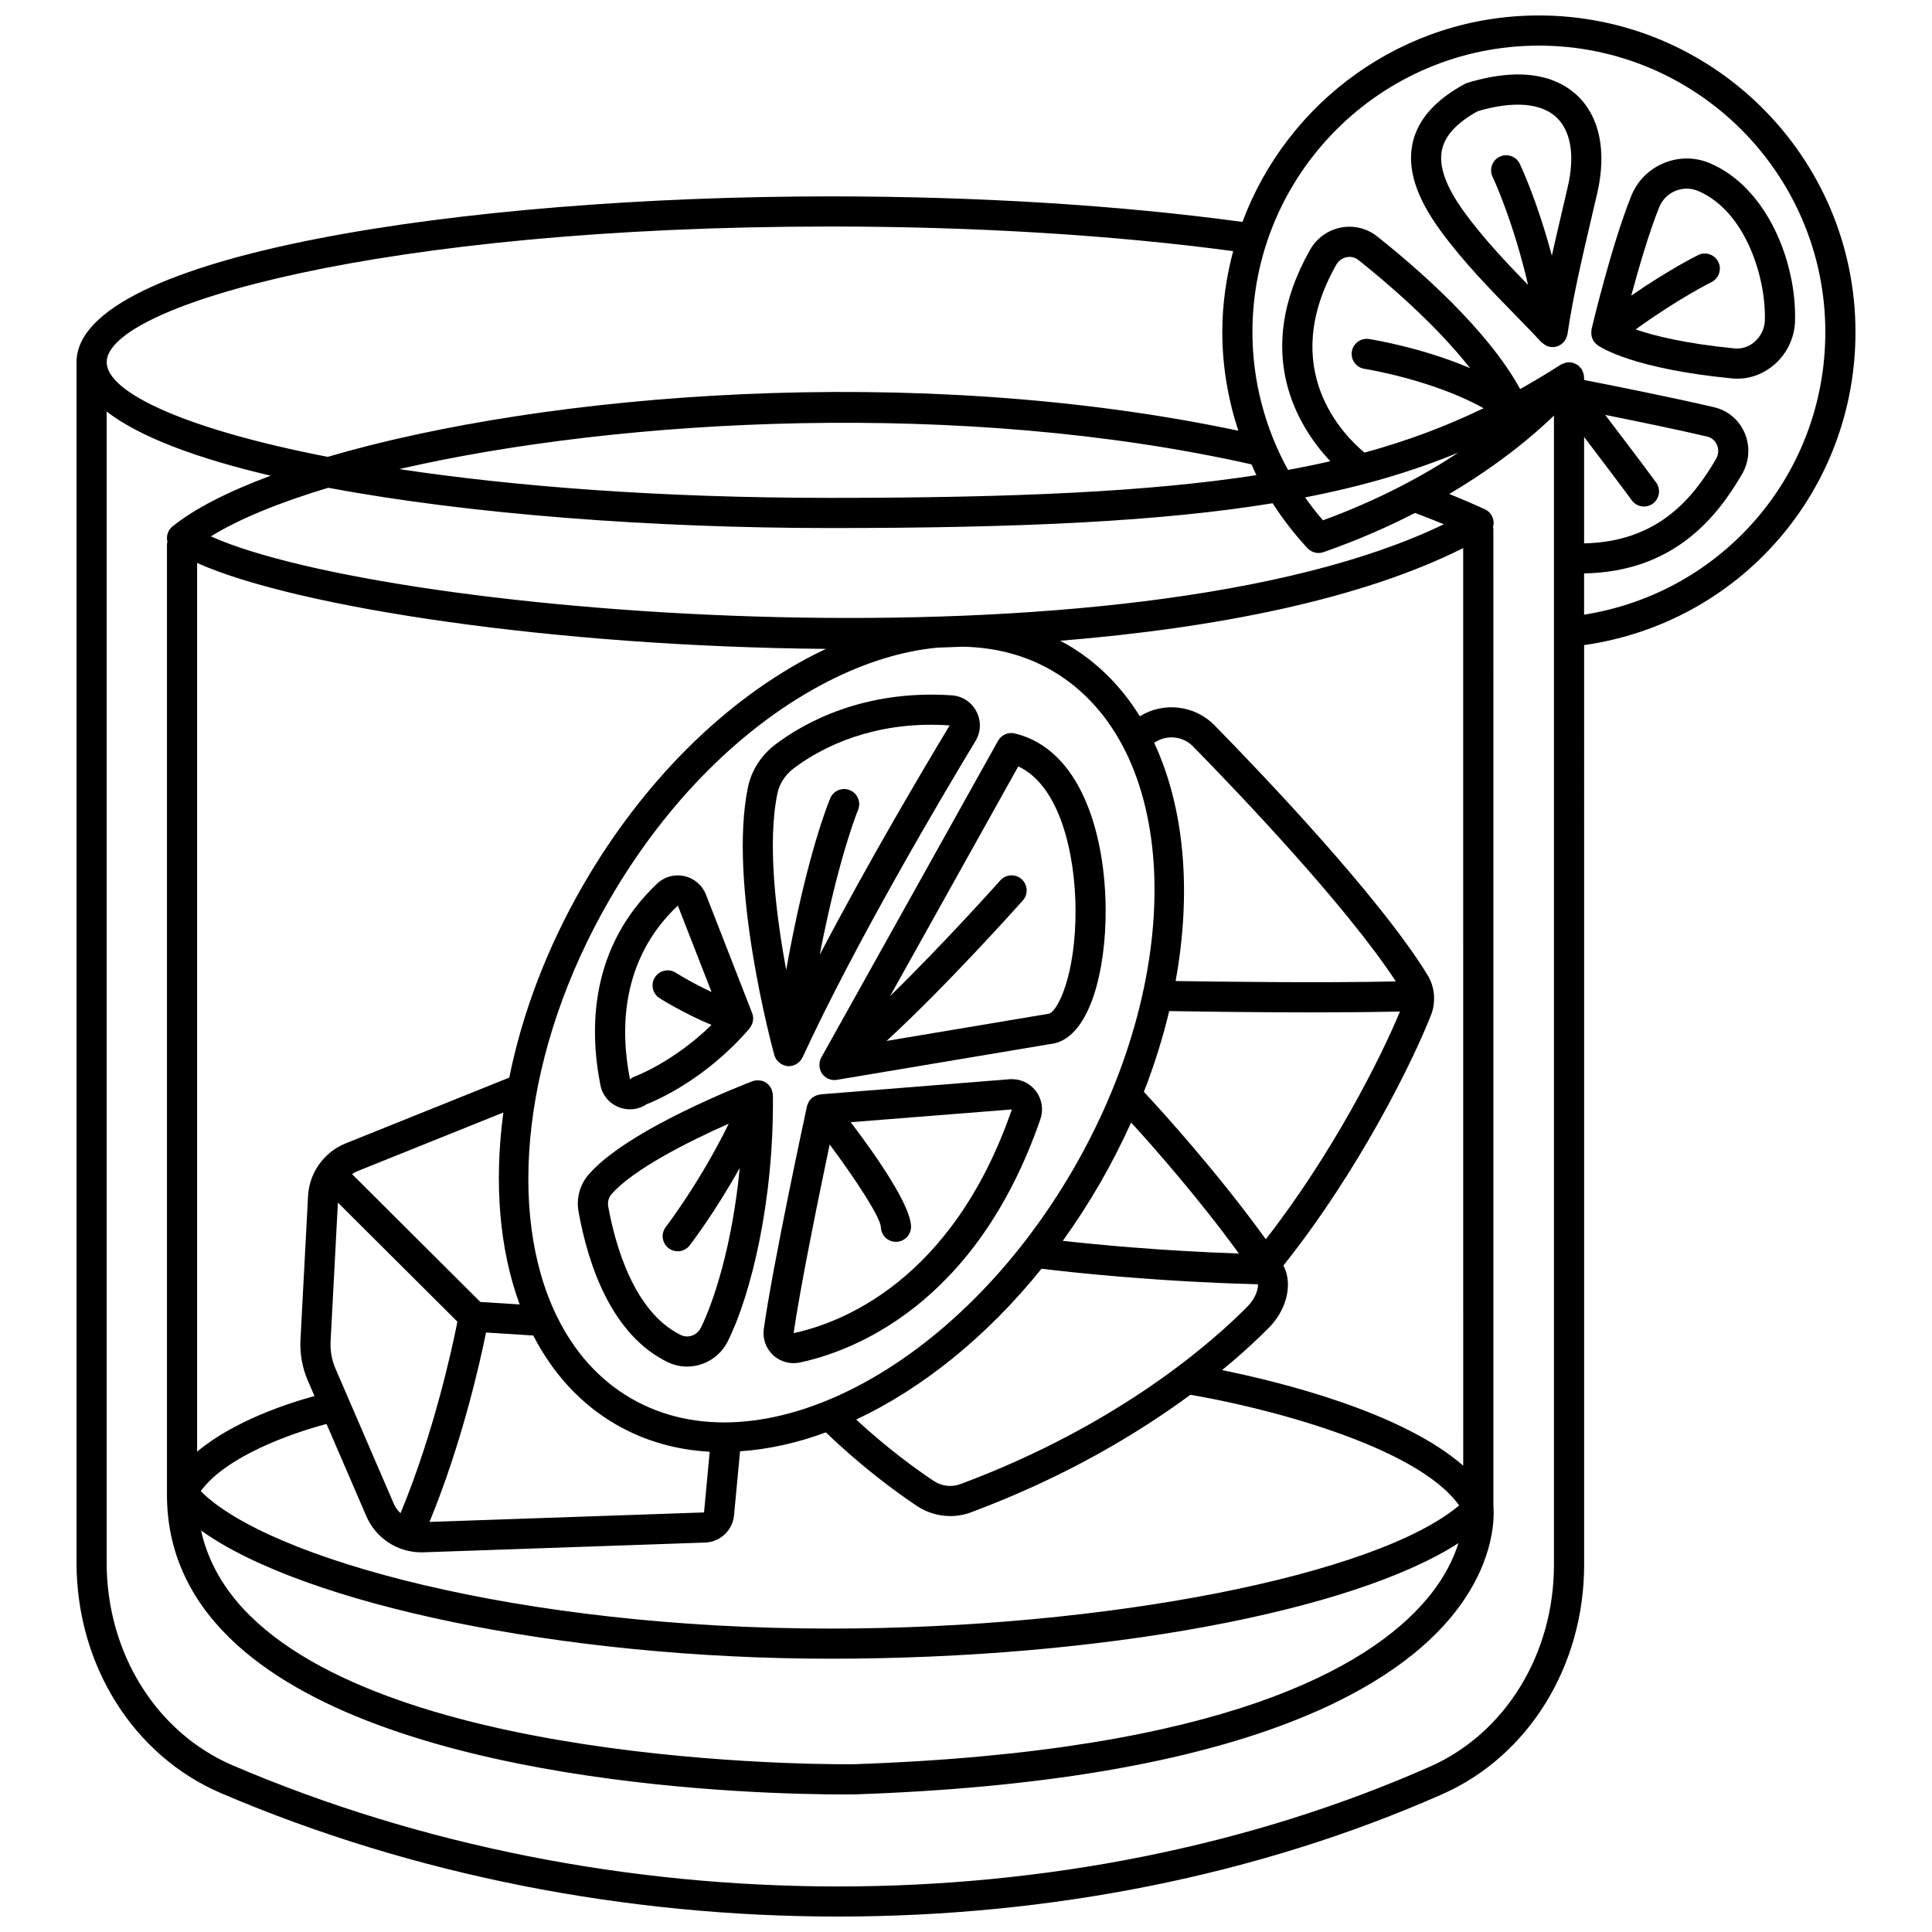
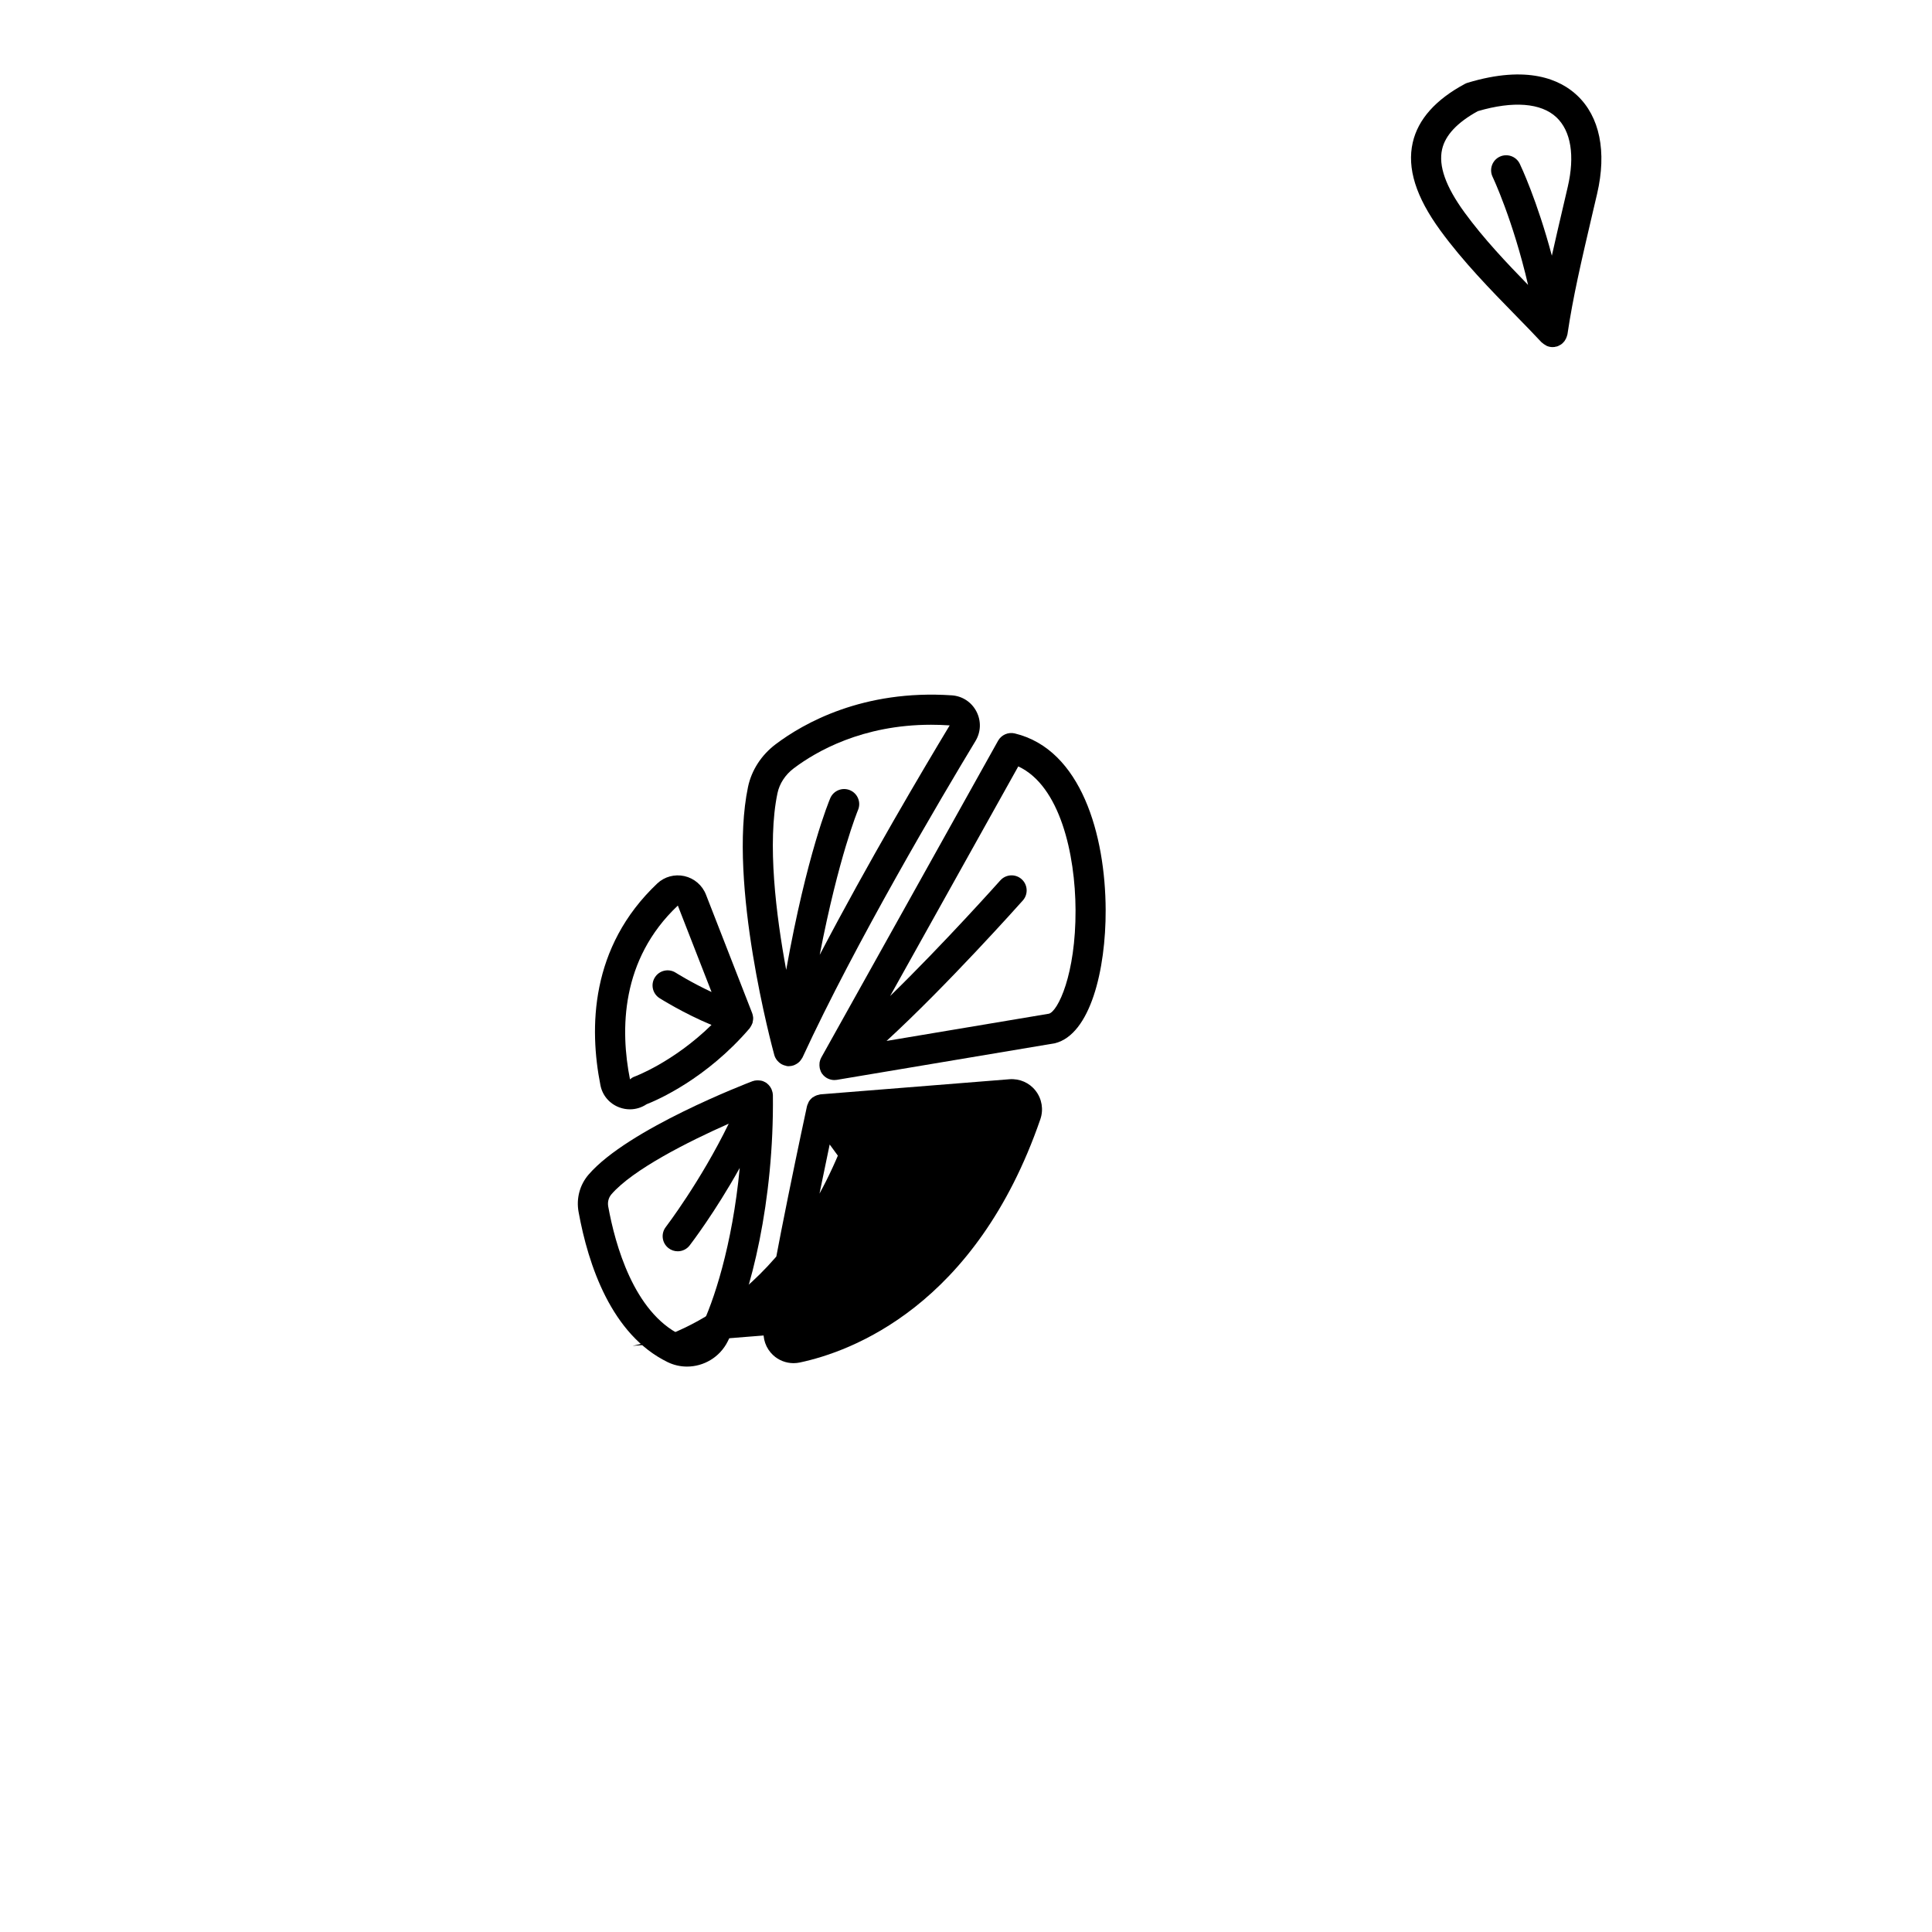
<svg xmlns="http://www.w3.org/2000/svg" width="800px" height="800px" version="1.1" viewBox="144 144 512 512">
  <defs>
    <clipPath id="a">
-       <path d="m164 148.09h472v503.81h-472z" />
-     </clipPath>
+       </clipPath>
  </defs>
  <path d="m567.25 195.36c2.602-11.172 0.711-20.445-5.324-26.105-4.441-4.164-13.078-8.121-28.969-3.328-0.254 0.074-0.5 0.176-0.734 0.301-7.773 4.172-12.43 9.402-13.832 15.547-1.551 6.797 0.832 14.402 7.293 23.266 6.031 8.281 13.426 15.84 19.945 22.512 2.426 2.481 4.758 4.871 6.902 7.168 0.047 0.051 0.117 0.066 0.164 0.117 0.27 0.258 0.566 0.457 0.895 0.633 0.129 0.066 0.234 0.164 0.367 0.215 0.465 0.184 0.961 0.301 1.484 0.301h0.004 0.004c0.199 0 0.402-0.016 0.605-0.043 0.074-0.012 0.137-0.059 0.211-0.074 0.121-0.023 0.242-0.016 0.363-0.055 0.27-0.082 0.508-0.219 0.746-0.355 0.066-0.035 0.145-0.055 0.207-0.102 0.387-0.246 0.715-0.562 0.996-0.922 0.07-0.094 0.125-0.191 0.188-0.293 0.191-0.297 0.34-0.609 0.449-0.953 0.039-0.125 0.082-0.242 0.113-0.371 0.016-0.078 0.055-0.152 0.066-0.23 1.477-9.953 3.59-19 6.793-32.695zm-7.785-1.812-1.055 4.523c-1.172 5.008-2.219 9.492-3.152 13.688-3.914-14.684-8.25-23.832-8.504-24.355-0.953-1.98-3.336-2.812-5.328-1.871-1.988 0.953-2.824 3.344-1.871 5.332 0.066 0.137 5.363 11.301 9.402 28.641-5.711-5.863-11.82-12.32-16.824-19.18-5.016-6.883-6.965-12.375-5.957-16.781 0.848-3.715 4.031-7.109 9.469-10.09 9.375-2.758 16.762-2.18 20.812 1.621 3.871 3.637 4.938 10.195 3.008 18.473z" />
-   <path d="m597.18 187.27c-3.93-1.676-8.277-1.695-12.246-0.051-3.981 1.648-7.051 4.754-8.652 8.746-5.238 13.07-10.301 34.414-10.512 35.316-0.02 0.09-0.008 0.176-0.02 0.266-0.023 0.148-0.027 0.293-0.035 0.445-0.016 0.34 0.008 0.668 0.07 0.992 0.027 0.137 0.043 0.27 0.09 0.398 0.141 0.453 0.34 0.883 0.637 1.258 0.004 0.008 0.008 0.016 0.012 0.023 0.02 0.027 0.051 0.031 0.074 0.059 0.215 0.266 0.453 0.512 0.738 0.719 0.891 0.637 9.434 6.293 35.66 8.844 0.477 0.047 0.949 0.07 1.426 0.07 3.59 0 7.059-1.324 9.879-3.805 3.293-2.894 5.258-7.031 5.398-11.355 0.484-15.441-7.234-35.395-22.52-41.926zm11.836 47.289c-1.52 1.332-3.398 1.945-5.258 1.781-13.27-1.289-21.516-3.394-26.289-5.035 11.234-8.148 19.973-12.488 20.078-12.539 1.977-0.973 2.797-3.367 1.824-5.344-0.973-1.98-3.367-2.812-5.344-1.824-0.391 0.191-7.719 3.824-17.727 10.746 1.949-7.234 4.676-16.617 7.394-23.406 0.797-1.977 2.32-3.519 4.297-4.34 1.961-0.816 4.106-0.812 6.043 0.02 12.77 5.453 18.02 23.355 17.668 34.328-0.066 2.129-1.047 4.172-2.688 5.613z" />
  <path d="m349.56 341.23c-3.801 2.871-6.41 6.902-7.336 11.355-5.344 25.605 6.453 69.098 6.981 71.027 0.004 0.012 0.008 0.02 0.012 0.031 0.129 0.457 0.348 0.863 0.609 1.23 0.082 0.117 0.184 0.203 0.277 0.312 0.219 0.246 0.465 0.469 0.738 0.656 0.129 0.09 0.254 0.168 0.395 0.238 0.328 0.172 0.676 0.289 1.047 0.359 0.09 0.016 0.156 0.07 0.242 0.082 0.047 0.008 0.098 0.004 0.145 0.008 0.02 0 0.035 0.012 0.059 0.012 0.113 0.008 0.219 0.012 0.332 0.012h0.004c0.004 0 0.008-0.004 0.016-0.004 0.445-0.004 0.863-0.094 1.27-0.23 0.129-0.043 0.238-0.109 0.363-0.168 0.277-0.129 0.527-0.277 0.766-0.461 0.117-0.094 0.223-0.18 0.332-0.285 0.215-0.207 0.398-0.445 0.566-0.703 0.074-0.117 0.16-0.215 0.219-0.34 0.023-0.047 0.062-0.082 0.082-0.133 14.074-30.504 36.746-68.812 45.84-83.859 1.449-2.398 1.543-5.316 0.246-7.816-1.289-2.484-3.719-4.086-6.504-4.281-23.547-1.602-39.367 7.422-46.699 12.957zm11.672 55.824c5.016-25.98 10.09-38.238 10.152-38.395 0.859-2.031-0.082-4.375-2.117-5.238-2.027-0.859-4.371 0.082-5.238 2.106-0.301 0.703-6.219 14.898-11.68 45.508-2.684-14.504-5.07-33.641-2.312-46.82 0.535-2.562 2.074-4.91 4.332-6.613 5.918-4.465 18.168-11.535 36.367-11.535 1.598 0 3.25 0.055 4.941 0.168-6.891 11.426-21.543 36.137-34.445 60.82z" />
  <path d="m361.21 425.49c-0.02 0.109-0.016 0.215-0.027 0.324-0.039 0.359-0.027 0.715 0.031 1.07 0.02 0.129 0.039 0.25 0.07 0.375 0.121 0.449 0.293 0.879 0.562 1.27l0.016 0.016c0.004 0.004 0.004 0.008 0.004 0.012 0.008 0.008 0.016 0.012 0.023 0.02 0.379 0.52 0.863 0.93 1.414 1.211 0.016 0.008 0.035 0.012 0.055 0.02 0.543 0.266 1.137 0.414 1.754 0.414h0.004 0.004c0.215 0 0.43-0.02 0.652-0.051l57.801-9.699c9.367-2.336 13.496-19.43 13.438-35.34-0.078-19.82-6.449-42.52-24.09-46.766-1.73-0.414-3.547 0.375-4.422 1.938l-46.867 83.98c-0.211 0.379-0.34 0.789-0.422 1.207zm52.645-78.383c11.047 5.125 15.113 23.223 15.176 38.051 0.066 17.105-4.691 26.883-7.07 27.488l-43.016 7.211c15.973-14.648 35.113-36.098 36.121-37.23 1.465-1.648 1.32-4.176-0.332-5.641-1.648-1.469-4.172-1.312-5.641 0.328-0.211 0.238-14.996 16.812-29.199 30.641z" />
  <path d="m308.18 437.49c0.902 0.332 1.832 0.492 2.758 0.492 1.555 0 3.082-0.457 4.406-1.344 2.898-1.133 15.805-6.727 27.293-20.098 0.043-0.047 0.062-0.109 0.105-0.16 0.094-0.117 0.164-0.242 0.238-0.371 0.141-0.227 0.254-0.461 0.348-0.707 0.027-0.074 0.078-0.133 0.105-0.207 0.016-0.055 0-0.117 0.016-0.172 0.117-0.457 0.18-0.918 0.133-1.391-0.004-0.035-0.02-0.066-0.023-0.105-0.039-0.32-0.109-0.637-0.227-0.941l-12.246-31.406c-0.969-2.481-3.106-4.316-5.715-4.906-2.586-0.57-5.273 0.148-7.188 1.957-17.852 16.879-18.047 38.379-15.066 53.449 0.531 2.746 2.43 4.953 5.062 5.91zm15.453-53.508 8.934 22.91c-5.316-2.484-9.43-5.074-9.488-5.113-1.859-1.188-4.332-0.645-5.516 1.219-1.188 1.859-0.648 4.328 1.211 5.516 0.32 0.199 6.41 4.043 13.781 7.102-10.156 9.926-20.344 13.676-20.453 13.715-0.422 0.148-0.801 0.418-1.152 0.703-2.594-13.094-2.492-31.715 12.684-46.051z" />
  <path d="m348.82 434.19c0-0.027-0.008-0.051-0.012-0.074-0.016-0.449-0.125-0.871-0.281-1.277-0.031-0.082-0.059-0.168-0.098-0.25-0.188-0.402-0.434-0.77-0.75-1.094-0.059-0.059-0.129-0.109-0.188-0.168-0.137-0.125-0.258-0.254-0.414-0.359-0.223-0.152-0.465-0.266-0.707-0.367-0.027-0.012-0.043-0.035-0.07-0.047-0.008-0.004-0.02 0-0.027-0.004-0.441-0.172-0.906-0.238-1.375-0.246-0.102 0-0.195-0.004-0.297 0-0.402 0.023-0.805 0.082-1.191 0.23-1.344 0.512-32.996 12.641-43.434 24.754-2.328 2.703-3.297 6.301-2.648 9.875 2.566 14.141 8.734 32.523 23.555 39.789 1.668 0.82 3.434 1.207 5.184 1.207 4.41 0 8.688-2.461 10.797-6.688 6.184-12.387 12.281-37.363 11.961-65.25 0-0.012-0.004-0.02-0.004-0.031zm-19.109 61.711c-0.992 1.984-3.371 2.832-5.309 1.883-12.453-6.106-17.383-23.953-19.215-34.043-0.215-1.184 0.094-2.359 0.84-3.231 5.629-6.535 20.359-13.98 31.09-18.719-7.457 15.305-16.57 27.238-16.676 27.379-1.348 1.75-1.023 4.254 0.727 5.602 0.727 0.562 1.582 0.832 2.438 0.832 1.195 0 2.383-0.535 3.164-1.559 0.379-0.496 6.711-8.762 13.262-20.527-1.945 20.59-6.988 35.715-10.32 42.383z" />
-   <path d="m411.53 430.01-50.082 4.004c-0.156 0.012-0.297 0.078-0.449 0.109-0.172 0.031-0.336 0.066-0.508 0.125-0.348 0.117-0.664 0.285-0.957 0.492-0.078 0.055-0.176 0.066-0.254 0.133-0.023 0.02-0.031 0.043-0.055 0.062-0.371 0.309-0.684 0.676-0.926 1.098-0.062 0.113-0.082 0.23-0.137 0.348-0.113 0.25-0.242 0.496-0.305 0.773-0.367 1.707-9.059 41.992-11.441 59.031-0.359 2.574 0.555 5.156 2.449 6.926 1.484 1.391 3.438 2.141 5.438 2.141 0.547 0 1.098-0.059 1.645-0.172 13.461-2.844 46.613-14.816 63.754-64.461 0.887-2.578 0.422-5.398-1.242-7.547-1.648-2.133-4.227-3.262-6.93-3.062zm-57.199 67.281c1.695-12.094 6.801-36.938 9.543-49.992 7.078 9.516 13.375 19.219 13.566 21.871 0.035 2.184 1.816 3.926 3.996 3.926h0.07c2.207-0.039 3.965-1.859 3.926-4.062-0.098-5.637-9.18-18.664-15.977-27.641l42.695-3.379c-15.805 45.785-45.719 56.688-57.82 59.277z" />
+   <path d="m411.53 430.01-50.082 4.004c-0.156 0.012-0.297 0.078-0.449 0.109-0.172 0.031-0.336 0.066-0.508 0.125-0.348 0.117-0.664 0.285-0.957 0.492-0.078 0.055-0.176 0.066-0.254 0.133-0.023 0.02-0.031 0.043-0.055 0.062-0.371 0.309-0.684 0.676-0.926 1.098-0.062 0.113-0.082 0.23-0.137 0.348-0.113 0.25-0.242 0.496-0.305 0.773-0.367 1.707-9.059 41.992-11.441 59.031-0.359 2.574 0.555 5.156 2.449 6.926 1.484 1.391 3.438 2.141 5.438 2.141 0.547 0 1.098-0.059 1.645-0.172 13.461-2.844 46.613-14.816 63.754-64.461 0.887-2.578 0.422-5.398-1.242-7.547-1.648-2.133-4.227-3.262-6.93-3.062zm-57.199 67.281c1.695-12.094 6.801-36.938 9.543-49.992 7.078 9.516 13.375 19.219 13.566 21.871 0.035 2.184 1.816 3.926 3.996 3.926h0.07c2.207-0.039 3.965-1.859 3.926-4.062-0.098-5.637-9.18-18.664-15.977-27.641c-15.805 45.785-45.719 56.688-57.82 59.277z" />
  <g clip-path="url(#a)">
    <path d="m635.72 232c0-46.262-37.637-83.902-83.902-83.902-35.988 0-66.668 22.824-78.559 54.719-32.406-4.422-70.055-6.773-109.22-6.773-96.84 0-199.76 15.398-199.76 43.945v318.08c0 27.18 15.035 51.18 38.305 61.141 50.91 21.797 107.43 32.699 163.51 32.699 55.836-0.004 111.23-10.812 160.14-32.43 22.828-10.094 37.578-33.953 37.578-60.781l-0.004-243.74c41.23-5.879 71.914-40.863 71.914-82.957zm-137.59-17.848c0.59-1.043 1.594-1.77 2.754-1.996 1.113-0.223 2.227 0.051 3.117 0.754 6.617 5.25 20.148 16.609 29.574 28.648-12.934-5.516-26.016-7.594-26.77-7.715-2.164-0.336-4.223 1.16-4.559 3.336-0.336 2.18 1.16 4.223 3.336 4.562 0.203 0.031 18.008 2.859 31.578 10.441-9.77 4.734-20.059 8.613-31.543 11.766-5.391-4.449-23.18-22.047-7.488-49.797zm84.758 57.711c-3.293-4.484-9.023-12.051-13.496-17.914 8.059 1.613 19.16 3.898 27.012 5.746 1.605 0.379 2.32 1.539 2.606 2.199 0.516 1.203 0.43 2.551-0.23 3.695-6.008 10.34-15.355 22.016-34.977 22.41v-28.195c4.324 5.68 9.566 12.602 12.648 16.797 1.301 1.777 3.809 2.16 5.586 0.855 1.773-1.32 2.156-3.82 0.852-5.594zm-52.387-7.93c-9.316 6.141-21.18 12.578-35.902 17.953-1.699-1.945-3.262-3.984-4.738-6.07 15.258-2.957 28.453-6.852 40.641-11.883zm-39.992 25.344c1.082 1.16 2.754 1.566 4.238 1.047 9.059-3.168 17.109-6.719 24.254-10.395 2.574 0.98 5.137 1.965 7.621 3.004-82.781 40.066-279.26 24.48-326.75 3.207 7.504-4.613 18.137-8.977 31.125-12.879 37.434 7.019 85.941 10.676 133.04 10.676 51.027 0 87.91-1.789 117.22-6.578 2.711 4.203 5.777 8.203 9.25 11.918zm-67.824 32.379c33.941 19.594 36.566 78.816 5.848 132.01-30.711 53.195-83.309 80.551-117.25 60.941-8.613-4.973-15.203-12.512-19.75-21.852-0.004-0.016-0.012-0.023-0.02-0.039-13.34-27.441-8.984-70.453 13.914-110.12 15.031-26.035 35.699-46.672 58.191-58.113 9.891-5.031 19.582-7.957 28.727-8.844 2.262-0.066 4.512-0.164 6.766-0.254 8.559 0.156 16.539 2.207 23.578 6.273zm52 168.49c-8.773 8.918-33.762 31.367-76.188 47.168-2.324 0.859-4.965 0.547-7.059-0.852-4.981-3.324-12.383-8.734-20.543-16.266 17.387-8.168 34.531-21.848 49.125-39.98 6.875 0.855 29.27 3.394 57.375 4.129 0.047 1.875-1.148 4.219-2.711 5.801zm-241.79 16.516c-0.973-2.25-1.414-4.734-1.285-7.176l1.938-36.785 31.672 31.559c-1.324 6.703-6.191 29.398-15.078 50.75-0.707-0.684-1.332-1.457-1.746-2.418zm39.91-9.527 12.512 0.785c5.164 10.012 12.504 18.145 21.973 23.609 7.586 4.379 15.969 6.715 24.789 7.199l-1.504 16.082-72.75 2.516c8.523-20.684 13.312-41.965 14.98-50.191zm8.914-7.445-10.418-0.656-33.992-33.867c0.414-0.27 0.82-0.559 1.285-0.746l38.805-15.602c-2.519 18.707-1.047 36.281 4.32 50.871zm-40.656 56.066c2.547 5.902 8.246 9.633 14.641 9.633 0.184 0 0.371-0.004 0.559-0.012l74.602-2.582c3.996-0.141 7.293-3.25 7.664-7.227l1.594-16.957c7.426-0.5 15.066-2.176 22.742-5.012 9.57 9.176 18.395 15.668 24.152 19.508 2.644 1.762 5.727 2.668 8.816 2.668 1.848 0 3.699-0.324 5.465-0.98 25.25-9.406 44.551-21.125 58.164-31.16 17.789 2.973 59.645 13.102 71.227 29.316-21.867 18.469-93.414 32.641-166.65 32.641-82.316 0-149.03-18.527-166.84-36.418 6.656-9.199 23.945-15.344 33.34-17.805zm194.4-88.094c3.09-5.352 5.848-10.758 8.293-16.191 6.066 6.641 17.84 19.988 28.566 34.727-20.746-0.723-37.766-2.363-46.676-3.363 3.457-4.801 6.746-9.855 9.816-15.172zm43.992 14.758c-12.891-17.848-27.426-33.828-32.316-39.074 2.793-7.164 5.031-14.328 6.715-21.398 6.473 0.109 22.027 0.34 37.875 0.34 8.102 0 16.223-0.062 23.277-0.23-5.055 12.207-17.672 37.371-35.551 60.363zm-23.906-68.438c4.316-23.691 2.336-45.93-5.68-63.125l0.309-0.195c3.164-2.023 7.359-1.547 9.984 1.137 12.051 12.297 40.621 42.219 53.754 62.289-19.629 0.434-47.414 0.07-58.367-0.105zm-95.543-86.617c-23.855 12.129-45.699 33.875-61.492 61.234-9.695 16.797-16.168 34.207-19.551 50.973l-43.348 17.43c-5.738 2.301-9.652 7.777-9.977 13.949l-2.008 38.109c-0.191 3.664 0.473 7.387 1.926 10.758l1.785 4.144c-7.316 2.008-21.527 6.695-31.105 14.75v-235.52c26.664 11.918 95.297 22.164 166.68 22.773-0.965 0.457-1.938 0.906-2.914 1.402zm4.035 266.21c72.07 0 138.48-12.543 166.46-30.633-1.277 4.129-3.746 9.355-8.488 14.953-15.293 18.047-53.996 40.266-151.43 43.629-1.176 0.055-118.77 1.52-160.28-39.301-6.84-6.723-11.18-14.316-13.027-22.641 27.219 19.566 95.836 33.992 166.76 33.992zm167.73-51.152c-16.211-14.211-48.352-22.168-63.906-25.332 5.633-4.633 9.824-8.605 12.512-11.34 4.137-4.199 6.516-10.961 3.754-16.383 20.344-25.578 34.43-54.434 39.117-66.41 0.648-1.652 0.879-3.379 0.773-5.086 0-0.035 0.016-0.062 0.016-0.102 0-0.02-0.012-0.035-0.012-0.051-0.141-1.867-0.707-3.699-1.73-5.363-12.719-20.699-43.703-53.16-56.438-66.152-5.207-5.312-13.484-6.297-19.789-2.387-4.934-7.941-11.395-14.473-19.391-19.09-0.566-0.328-1.152-0.605-1.727-0.914 41.484-3.383 79.84-11.008 106.81-24.566l0.012 243.18zm-167.73-256.48c-45.227 0-83.785-3.039-114.23-7.629 58.988-13.582 149.55-18.43 225.86-1.246 0.434 0.945 0.812 1.926 1.285 2.856-28.348 4.371-63.984 6.019-112.92 6.019zm0-71.914c38.254 0 75.012 2.266 106.76 6.523-1.816 6.859-2.879 14.02-2.879 21.445 0 8.996 1.508 17.781 4.246 26.145-86.086-18.188-184.03-9.914-241.32 6.93-37.648-7.316-58.574-17.051-58.574-25.086 0-15.012 72.961-35.957 191.77-35.957zm158.95 408.13c-96.066 42.469-217.64 42.352-317.27-0.297-20.324-8.703-33.457-29.816-33.457-53.793v-305.02c8.668 6.738 23.938 12.43 43.473 17.012-11.258 4.191-20.18 8.738-26.004 13.434-1 0.805-1.551 2.043-1.48 3.32 0.012 0.246 0.066 0.488 0.125 0.723-0.039 0.219-0.129 0.418-0.129 0.648v252.01c0 14.305 5.539 27 16.457 37.734 40.258 39.586 142.21 41.613 162.65 41.613 1.836 0 3.019-0.016 3.438-0.023 100.43-3.469 140.98-27.176 157.32-46.449 11.734-13.848 11.871-26.16 11.688-29.297 0.004-0.105 0.023-0.199 0.02-0.305-0.004-0.113-0.035-0.215-0.051-0.328l-0.008-258.96c0-0.18-0.078-0.332-0.105-0.508 0.117-0.41 0.188-0.836 0.168-1.273-0.07-1.496-0.973-2.824-2.328-3.445-3.039-1.391-6.199-2.738-9.422-4.055 12.938-7.648 22.086-15.301 27.738-20.758v304.55c0.004 23.668-12.883 44.656-32.82 53.469zm40.812-305.27v-10.93c23.91-0.422 35.324-15.07 41.883-26.363 1.918-3.309 2.164-7.371 0.66-10.871-1.496-3.469-4.449-5.949-8.113-6.812-10.766-2.527-27.473-5.856-34.426-7.219l-0.004-0.711c0-0.09-0.043-0.164-0.051-0.246-0.008-0.117 0.008-0.23-0.012-0.348-0.027-0.176-0.113-0.336-0.164-0.508-0.062-0.223-0.121-0.441-0.223-0.648-0.051-0.105-0.094-0.207-0.152-0.309-0.02-0.031-0.02-0.07-0.039-0.105-0.074-0.121-0.195-0.184-0.285-0.293-0.152-0.188-0.297-0.367-0.477-0.523-0.062-0.055-0.098-0.137-0.168-0.191-0.031-0.023-0.07-0.027-0.105-0.051-0.141-0.102-0.293-0.156-0.441-0.234-0.199-0.113-0.398-0.207-0.621-0.285-0.125-0.039-0.23-0.109-0.355-0.137-0.168-0.039-0.336-0.02-0.508-0.039-0.125-0.008-0.25-0.078-0.395-0.078-0.09 0-0.16 0.043-0.242 0.047-0.121 0.008-0.238-0.008-0.359 0.012-0.172 0.027-0.328 0.113-0.5 0.16-0.223 0.062-0.441 0.121-0.645 0.219-0.109 0.051-0.215 0.094-0.316 0.156-0.031 0.02-0.066 0.02-0.102 0.039-3.574 2.301-7.164 4.449-10.789 6.484-8.633-15.809-27.105-31.898-37.891-40.457-2.707-2.148-6.211-3.008-9.613-2.34-3.457 0.672-6.438 2.824-8.18 5.91-15.527 27.461-2.996 47.09 5.363 56.012-3.609 0.828-7.328 1.598-11.195 2.305-6.109-11.102-9.43-23.602-9.43-36.535 0-41.859 34.051-75.91 75.91-75.91 41.859 0 75.91 34.051 75.91 75.91 0 37.695-27.199 69.098-63.926 74.891z" />
  </g>
</svg>